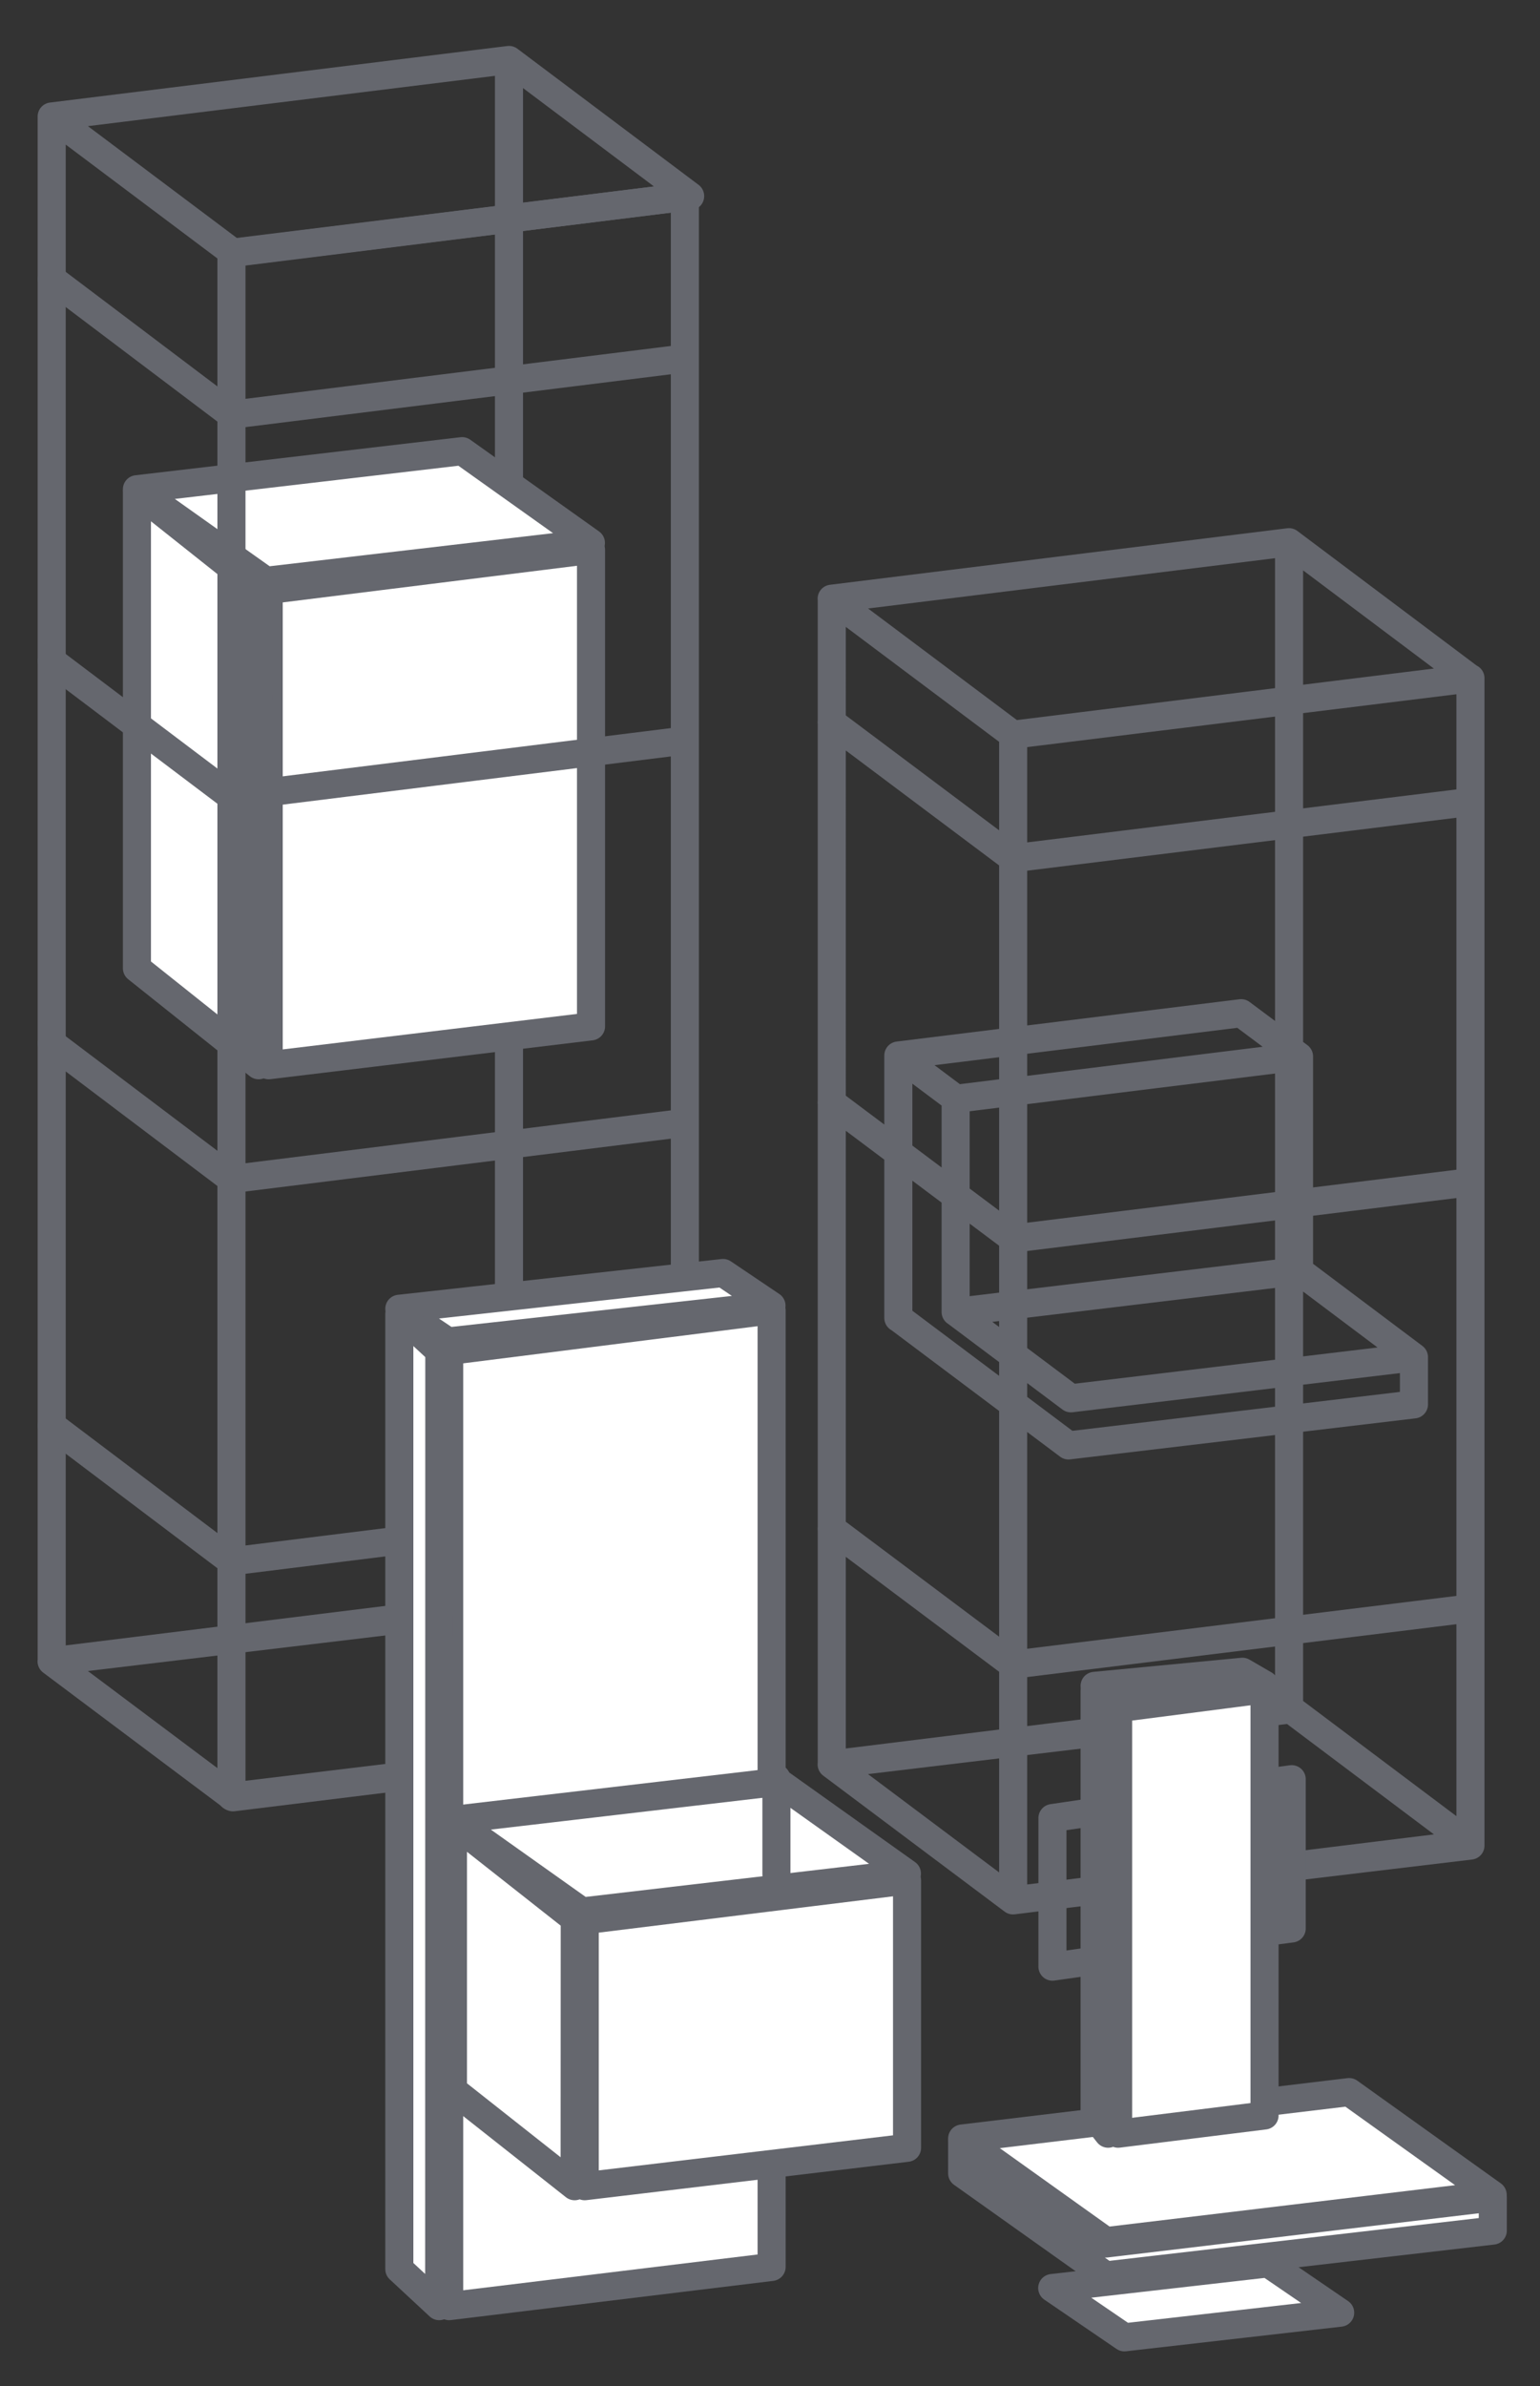
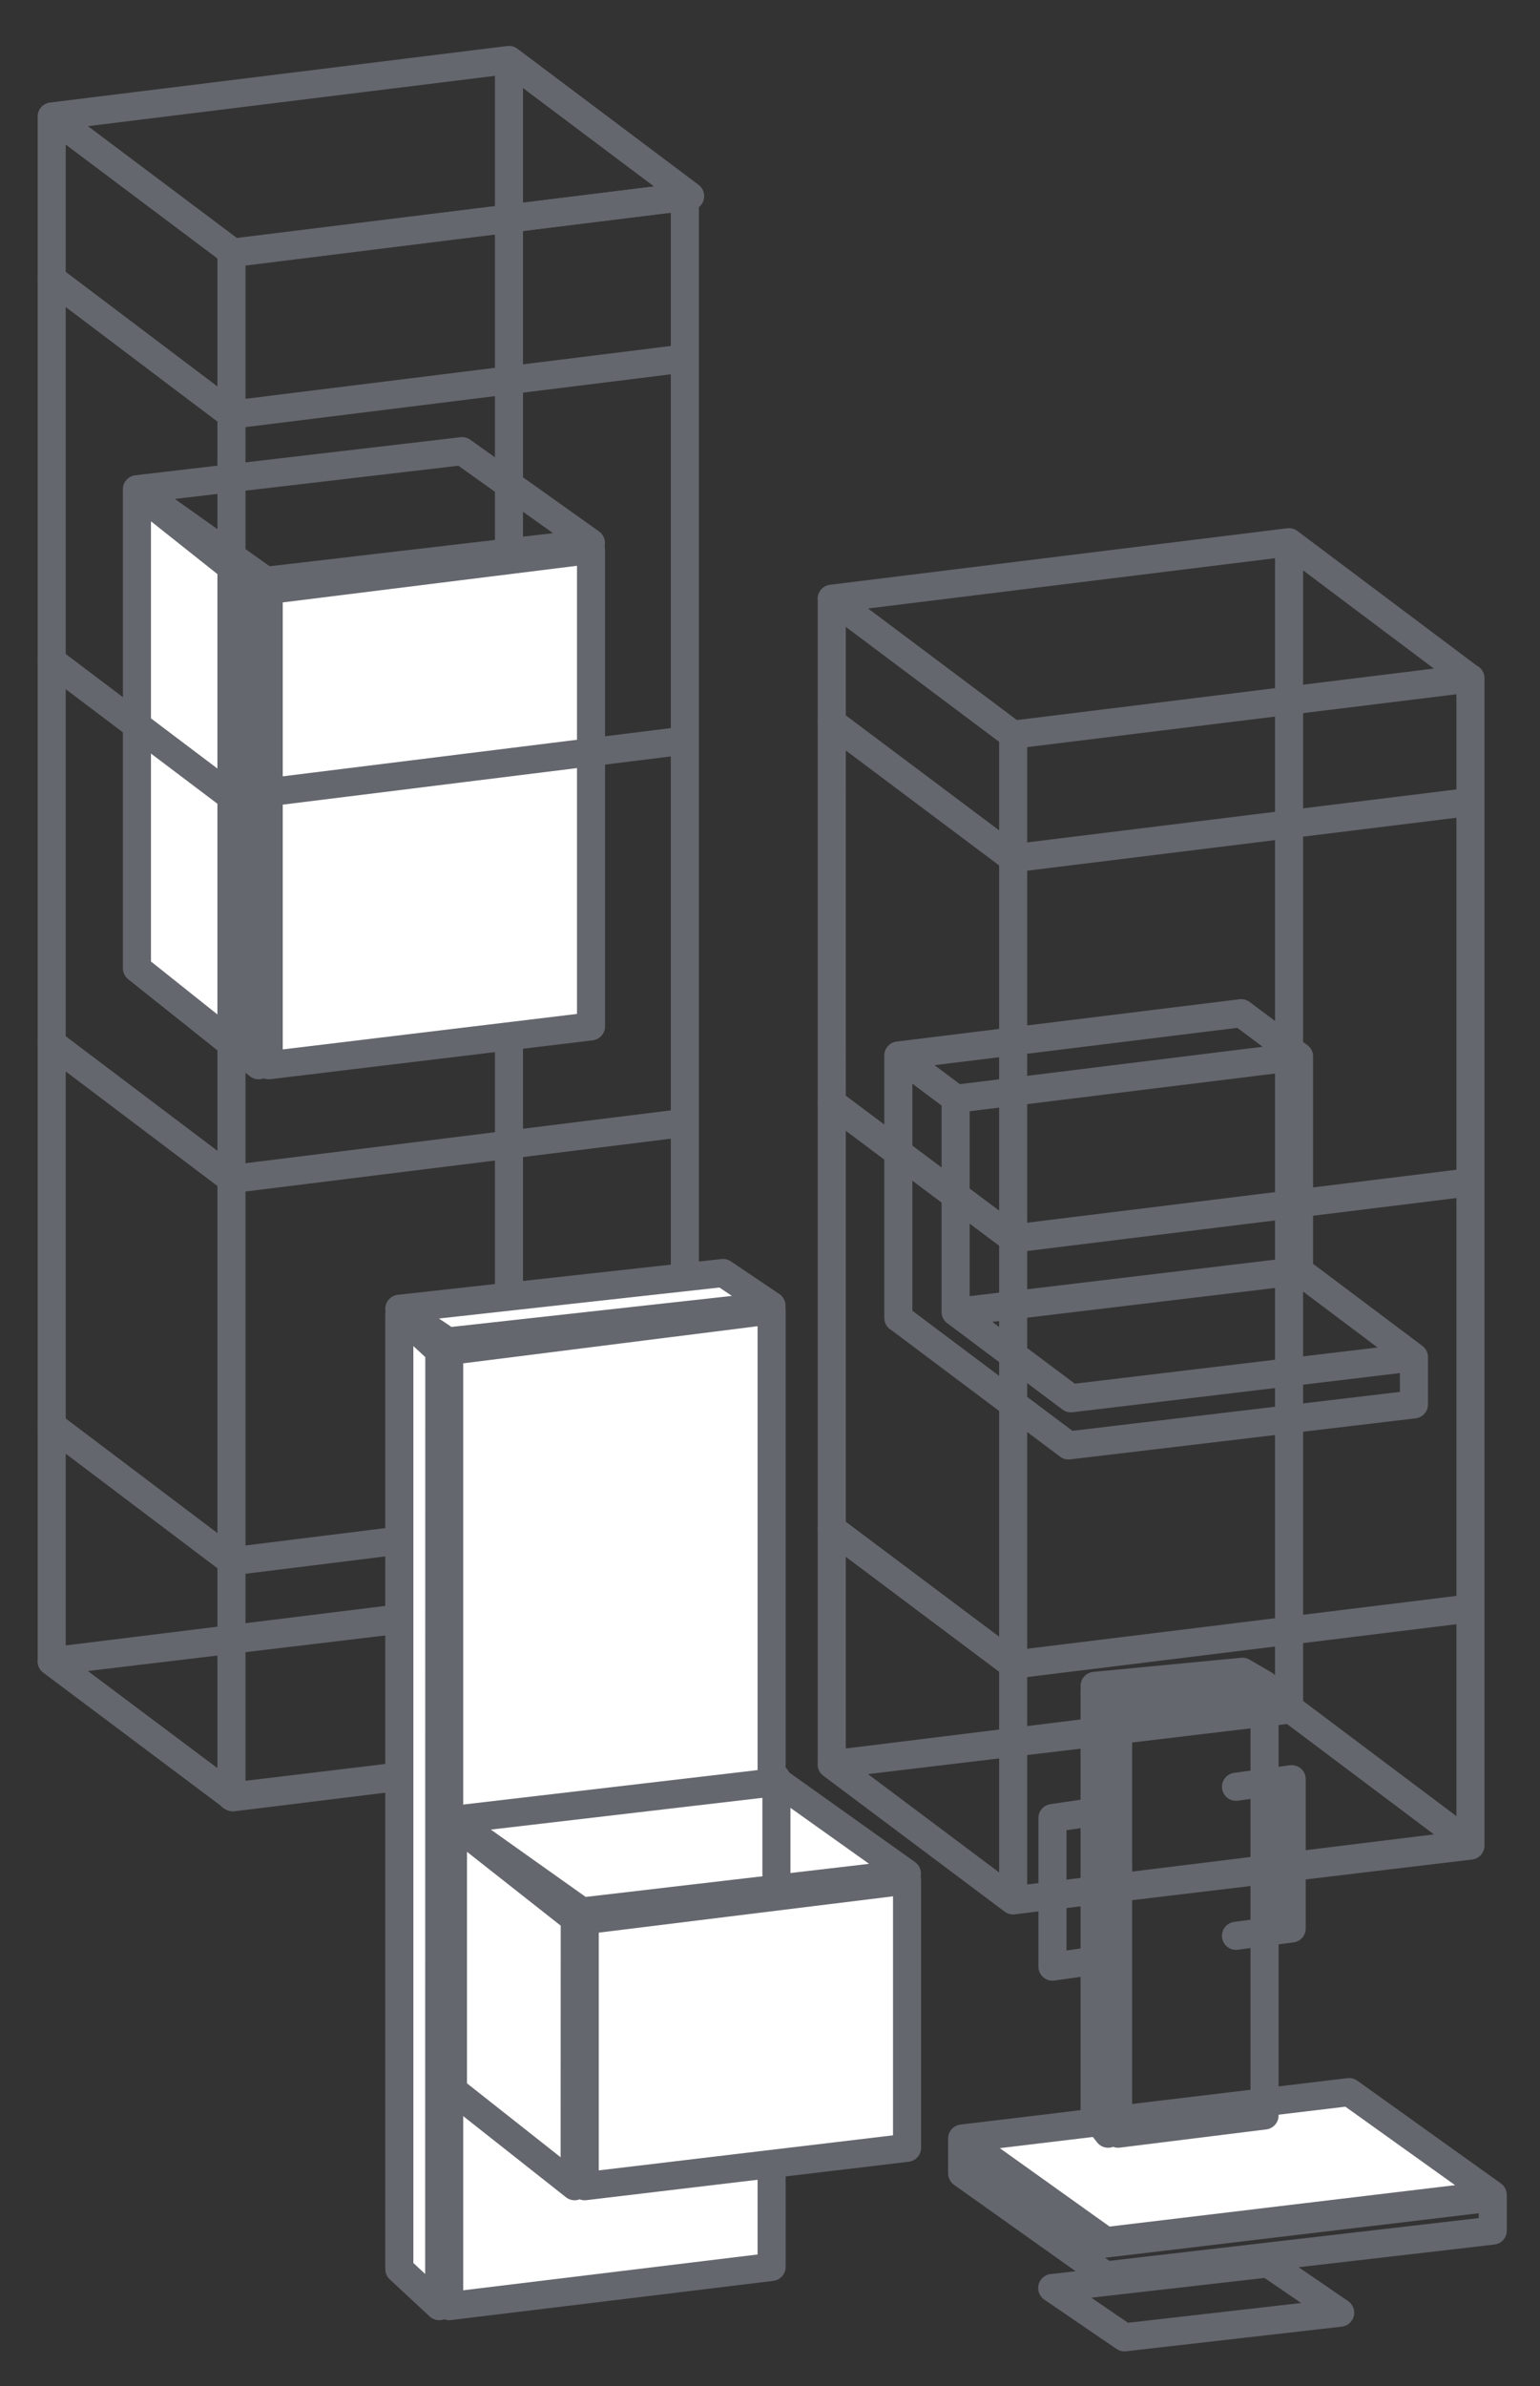
<svg xmlns="http://www.w3.org/2000/svg" id="Livello_1" viewBox="0 0 134.4 208.13">
  <rect x="0" y="0" width="134.4" height="208.13" fill="#333333" stroke="none" />
  <defs>
    <style>
      .cls-1 {
        fill: #fff;
      }

      .cls-2 {
        fill: none;
        stroke: #65676e;
        stroke-linecap: round;
        stroke-linejoin: round;
        stroke-width: 2.45px;
      }
    </style>
  </defs>
-   <path class="cls-2" d="M60.23,151.85l-39.9,4.91-15.83-11.86,39.91-4.93,15.81,11.87ZM60.23,17.11l-39.9,4.92L4.51,10.16l39.91-4.93,15.81,11.87ZM44.42,140.12l-39.91,4.77V10.16l39.91-4.93v134.89ZM78.4,92.07l5.01,3.75M113.37,110.85v-18.71l-5.05-3.77-29.92,3.69v22.89h.02s14.83,11.12,14.83,11.12l30.15-3.58v-4.12s-10.03-7.53-10.03-7.53ZM123.4,118.38l-29.94,3.58-10.04-7.52,29.95-3.59,10.03,7.53ZM113.37,110.85l-29.97,3.58v-18.59l29.97-3.7v18.71ZM128.31,160.84l-39.9,4.91-15.83-11.86,39.91-4.93,15.82,11.88ZM128.31,140.28l-39.9,4.91-15.83-11.86M128.31,103.11l-39.9,4.92-15.83-11.86M128.31,69.94l-39.9,4.92-15.83-11.86M128.31,59.17l-39.9,4.91-15.83-11.86,39.91-4.93,15.82,11.87ZM128.33,160.97l-39.91,4.77v-101.66l39.91-4.93v101.81ZM112.5,149.11l-39.91,4.77V52.23l39.91-4.93v101.81Z" />
-   <polygon class="cls-1" points="51.57 47.35 23.21 50.66 11.95 42.67 40.33 39.35 51.57 47.35" />
+   <path class="cls-2" d="M60.23,151.85l-39.9,4.91-15.83-11.86,39.91-4.93,15.81,11.87ZM60.23,17.11l-39.9,4.92L4.51,10.16l39.91-4.93,15.81,11.87ZM44.42,140.12l-39.91,4.77V10.16l39.91-4.93v134.89ZM78.4,92.07l5.01,3.75M113.37,110.85v-18.71l-5.05-3.77-29.92,3.69v22.89h.02s14.83,11.12,14.83,11.12l30.15-3.58v-4.12s-10.03-7.53-10.03-7.53ZM123.4,118.38l-29.94,3.58-10.04-7.52,29.95-3.59,10.03,7.53ZM113.37,110.85l-29.97,3.58v-18.59l29.97-3.7v18.71M128.31,160.84l-39.9,4.91-15.83-11.86,39.91-4.93,15.82,11.88ZM128.31,140.28l-39.9,4.91-15.83-11.86M128.31,103.11l-39.9,4.92-15.83-11.86M128.31,69.94l-39.9,4.92-15.83-11.86M128.31,59.17l-39.9,4.91-15.83-11.86,39.91-4.93,15.82,11.87ZM128.33,160.97l-39.91,4.77v-101.66l39.91-4.93v101.81ZM112.5,149.11l-39.91,4.77V52.23l39.91-4.93v101.81Z" />
  <polygon class="cls-2" points="51.57 47.35 23.21 50.66 11.95 42.67 40.33 39.35 51.57 47.35" />
  <polygon class="cls-1" points="51.58 89.52 23.45 92.91 23.45 51.46 51.58 47.96 51.58 89.52" />
  <polygon class="cls-2" points="51.58 89.52 23.45 92.91 23.45 51.46 51.58 47.96 51.58 89.52" />
  <polygon class="cls-1" points="22.57 92.91 22.59 51.38 11.95 42.93 11.95 84.45 22.57 92.91" />
  <polygon class="cls-2" points="22.57 92.91 22.59 51.38 11.95 42.93 11.95 84.45 22.57 92.91" />
  <path class="cls-2" d="M59.76,131.27l-39.55,4.91-15.7-11.85M59.76,97.93l-39.55,4.91-15.7-11.85M59.76,31.26l-39.55,4.91-15.7-11.85M59.76,64.59l-39.55,4.91-15.7-11.85M59.77,151.94l-39.57,4.76V22.08l39.57-4.92v134.78Z" />
  <polygon class="cls-1" points="67.33 113.88 39.09 117 34.85 114.15 63.1 111.03 67.33 113.88" />
  <polygon class="cls-2" points="67.33 113.88 39.09 117 34.85 114.15 63.1 111.03 67.33 113.88" />
  <polygon class="cls-1" points="67.34 197.72 39.2 201.14 39.2 117.83 67.34 114.28 67.34 197.72" />
  <polygon class="cls-2" points="67.34 197.72 39.2 201.14 39.2 117.83 67.34 114.28 67.34 197.72" />
  <polygon class="cls-1" points="38.33 201.14 38.34 117.83 34.85 114.6 34.85 197.91 38.33 201.14" />
  <polygon class="cls-2" points="38.33 201.14 38.34 117.83 34.85 114.6 34.85 197.91 38.33 201.14" />
  <polygon class="cls-1" points="79.15 163.41 50.79 166.72 39.53 158.73 67.91 155.41 79.15 163.41" />
  <polygon class="cls-2" points="79.15 163.41 50.79 166.72 39.53 158.73 67.91 155.41 79.15 163.41" />
  <polygon class="cls-1" points="79.16 187.33 51.03 190.68 51.03 167.48 79.16 164.01 79.16 187.33" />
  <polygon class="cls-2" points="79.16 187.33 51.03 190.68 51.03 167.48 79.16 164.01 79.16 187.33" />
  <polygon class="cls-1" points="50.15 190.68 50.16 167.36 39.53 158.99 39.53 182.3 50.15 190.68" />
  <polygon class="cls-2" points="50.15 190.68 50.16 167.36 39.53 158.99 39.53 182.3 50.15 190.68" />
  <line class="cls-2" x1="67.76" y1="155.1" x2="67.76" y2="163.47" />
-   <polygon class="cls-1" points="91.83 199.56 98.13 203.86 116.96 201.71 110.67 197.4 91.83 199.56" />
  <polygon class="cls-2" points="116.96 201.71 98.13 203.86 91.83 199.56 110.67 197.41 116.96 201.71" />
  <polygon class="cls-1" points="130.27 191.43 96.51 195.47 83.97 186.52 117.74 182.47 130.27 191.43" />
  <polygon class="cls-2" points="130.27 191.43 96.51 195.47 83.97 186.52 117.74 182.47 130.27 191.43" />
-   <polygon class="cls-1" points="96.51 195.68 96.51 195.68 83.97 186.78 83.97 189.56 96.5 198.46 96.51 198.46 130.28 194.55 130.28 191.66 96.51 195.68" />
  <polygon class="cls-2" points="96.51 195.68 96.51 195.68 83.97 186.78 83.97 189.56 96.5 198.46 96.51 198.46 130.28 194.55 130.28 191.66 96.51 195.68" />
  <polyline class="cls-2" points="107.87 168.84 112.73 168.2 112.73 155.18 107.87 155.84" />
  <polygon class="cls-1" points="95.53 147.04 97.47 148.16 110.36 146.93 108.43 145.81 95.53 147.04" />
  <polygon class="cls-2" points="110.36 146.93 97.47 148.16 95.53 147.04 108.43 145.81 110.36 146.93" />
-   <polygon class="cls-1" points="110.36 184.51 97.58 186.1 97.58 148.99 110.36 147.34 110.36 184.51" />
  <polygon class="cls-2" points="110.36 184.51 97.58 186.1 97.58 148.99 110.36 147.34 110.36 184.51" />
  <polygon class="cls-1" points="95.53 184.6 96.71 186.1 96.71 148.99 95.53 147.49 95.53 184.6" />
  <polygon class="cls-2" points="96.71 186.1 96.71 148.99 95.53 147.49 95.53 184.6 96.71 186.1" />
  <polyline class="cls-2" points="95.32 158.06 91.85 158.57 91.85 171.53 95.32 171.04" />
</svg>